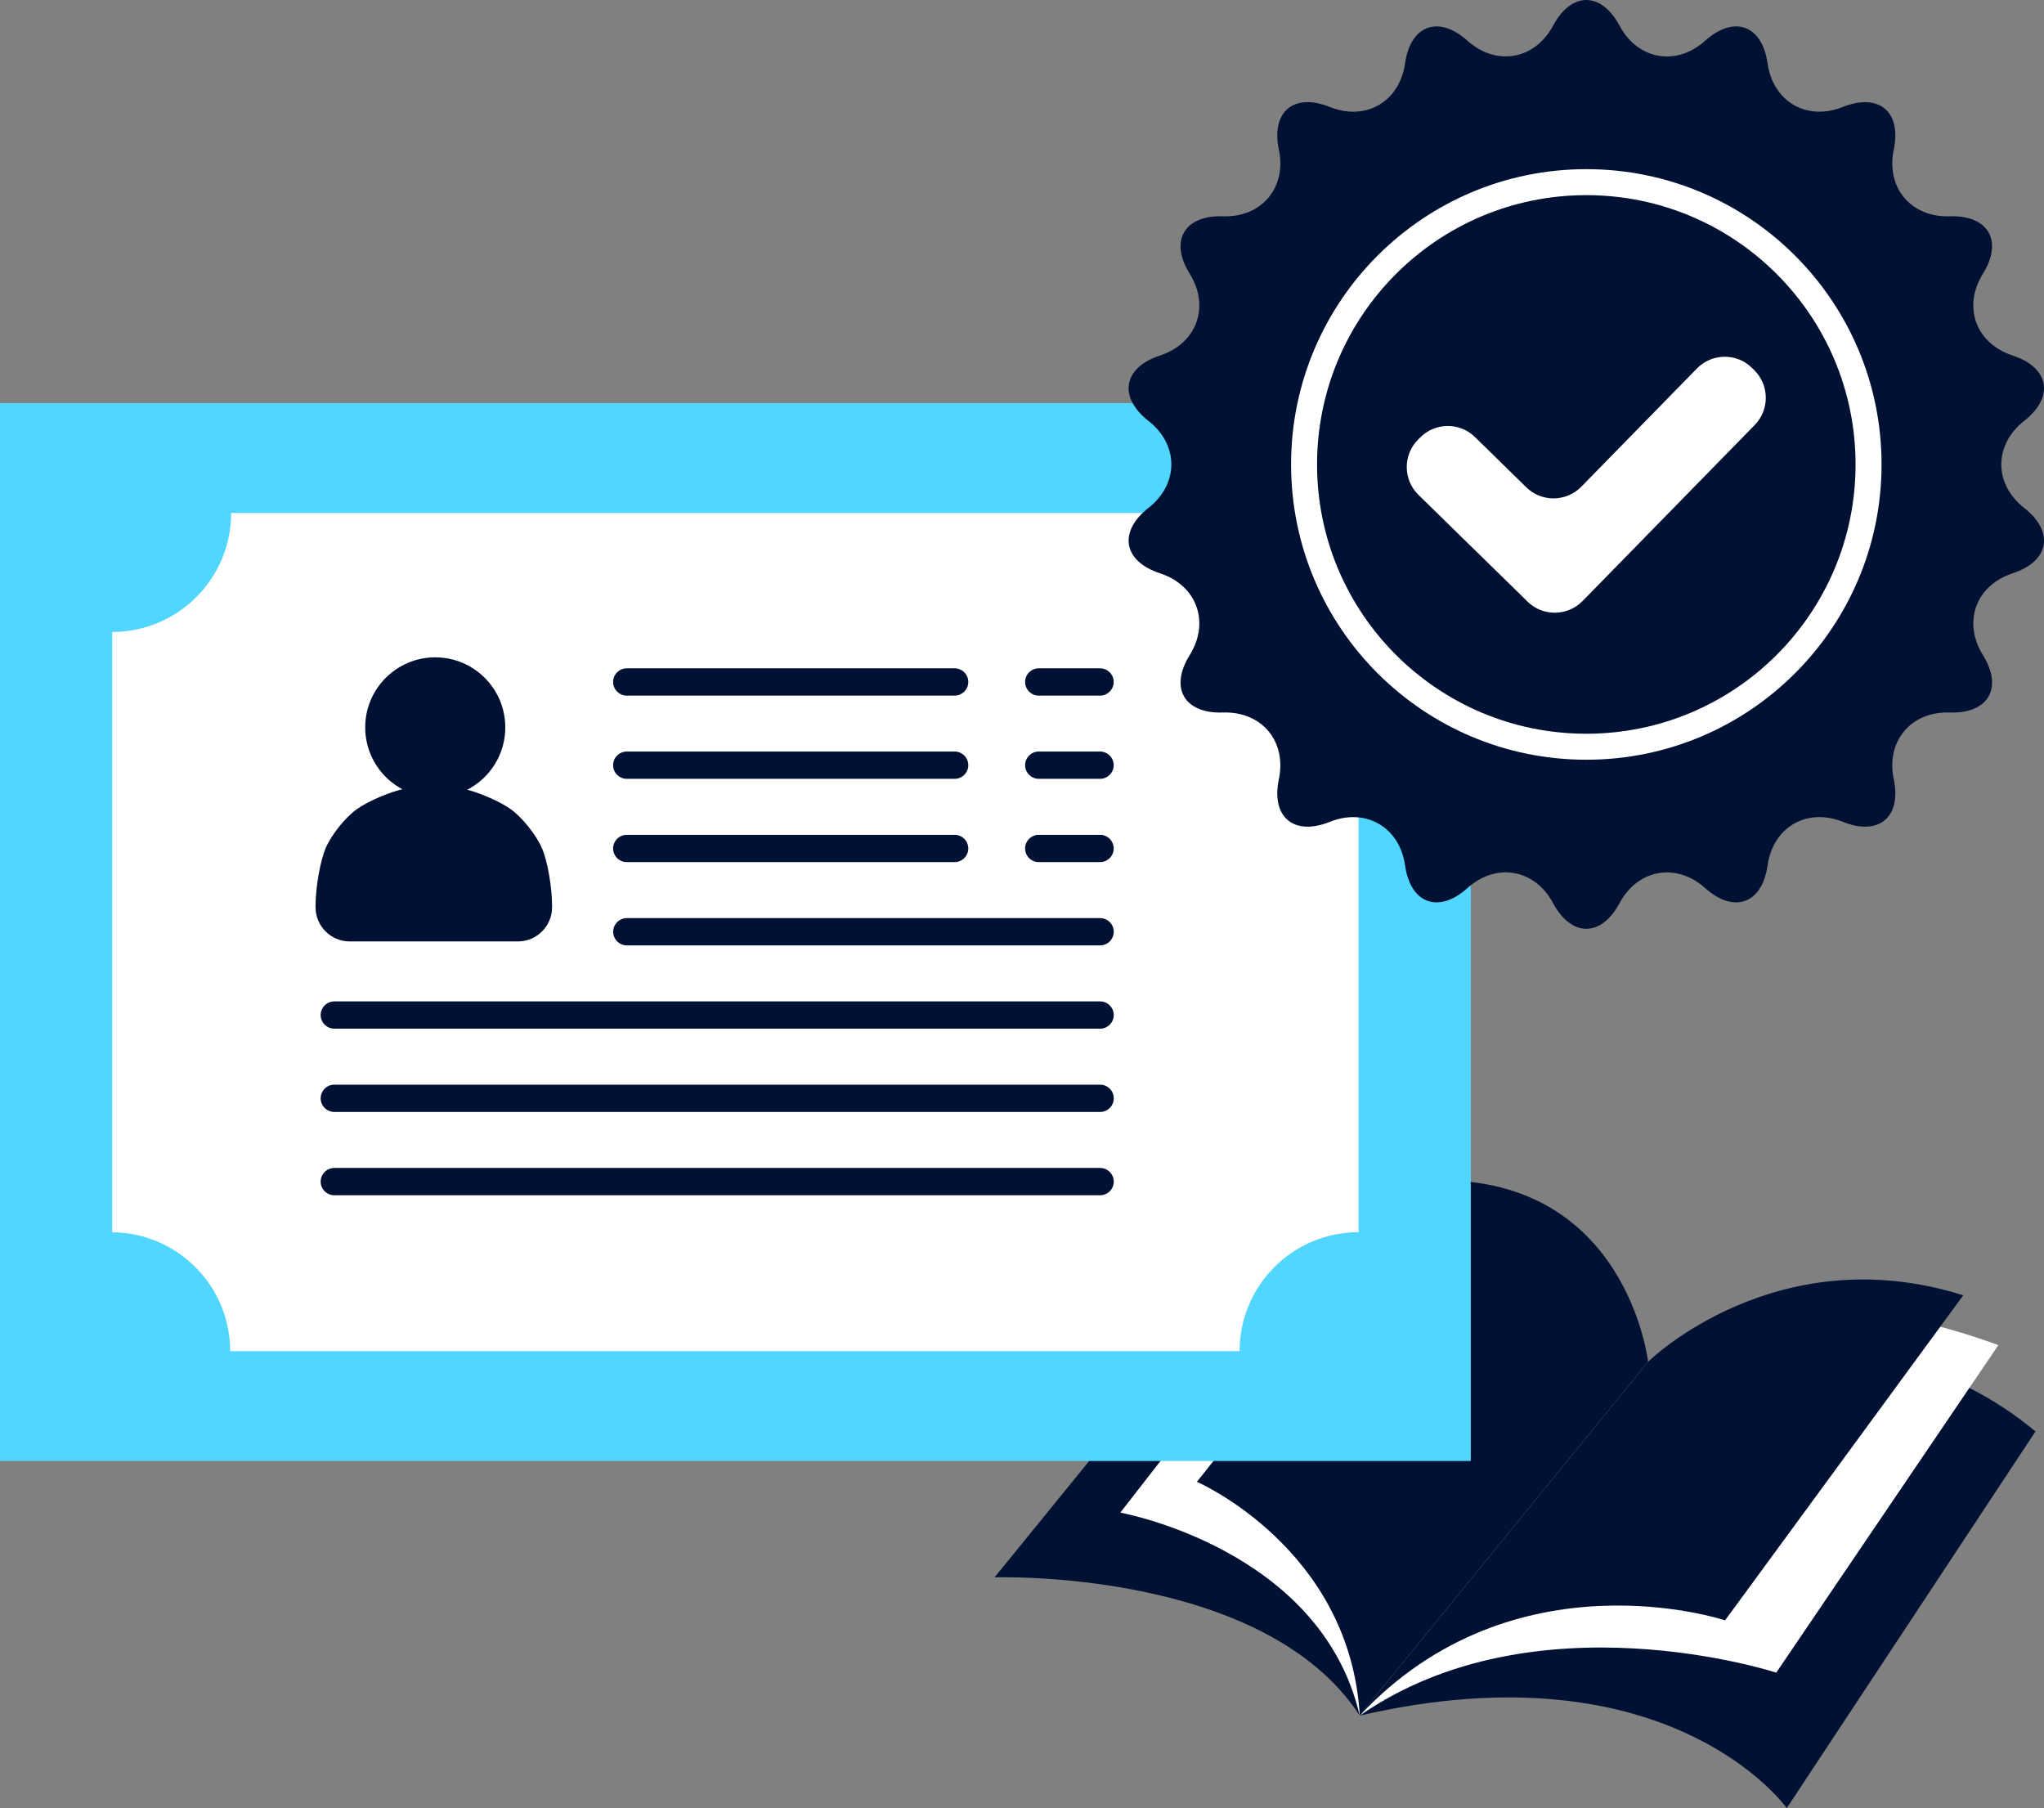
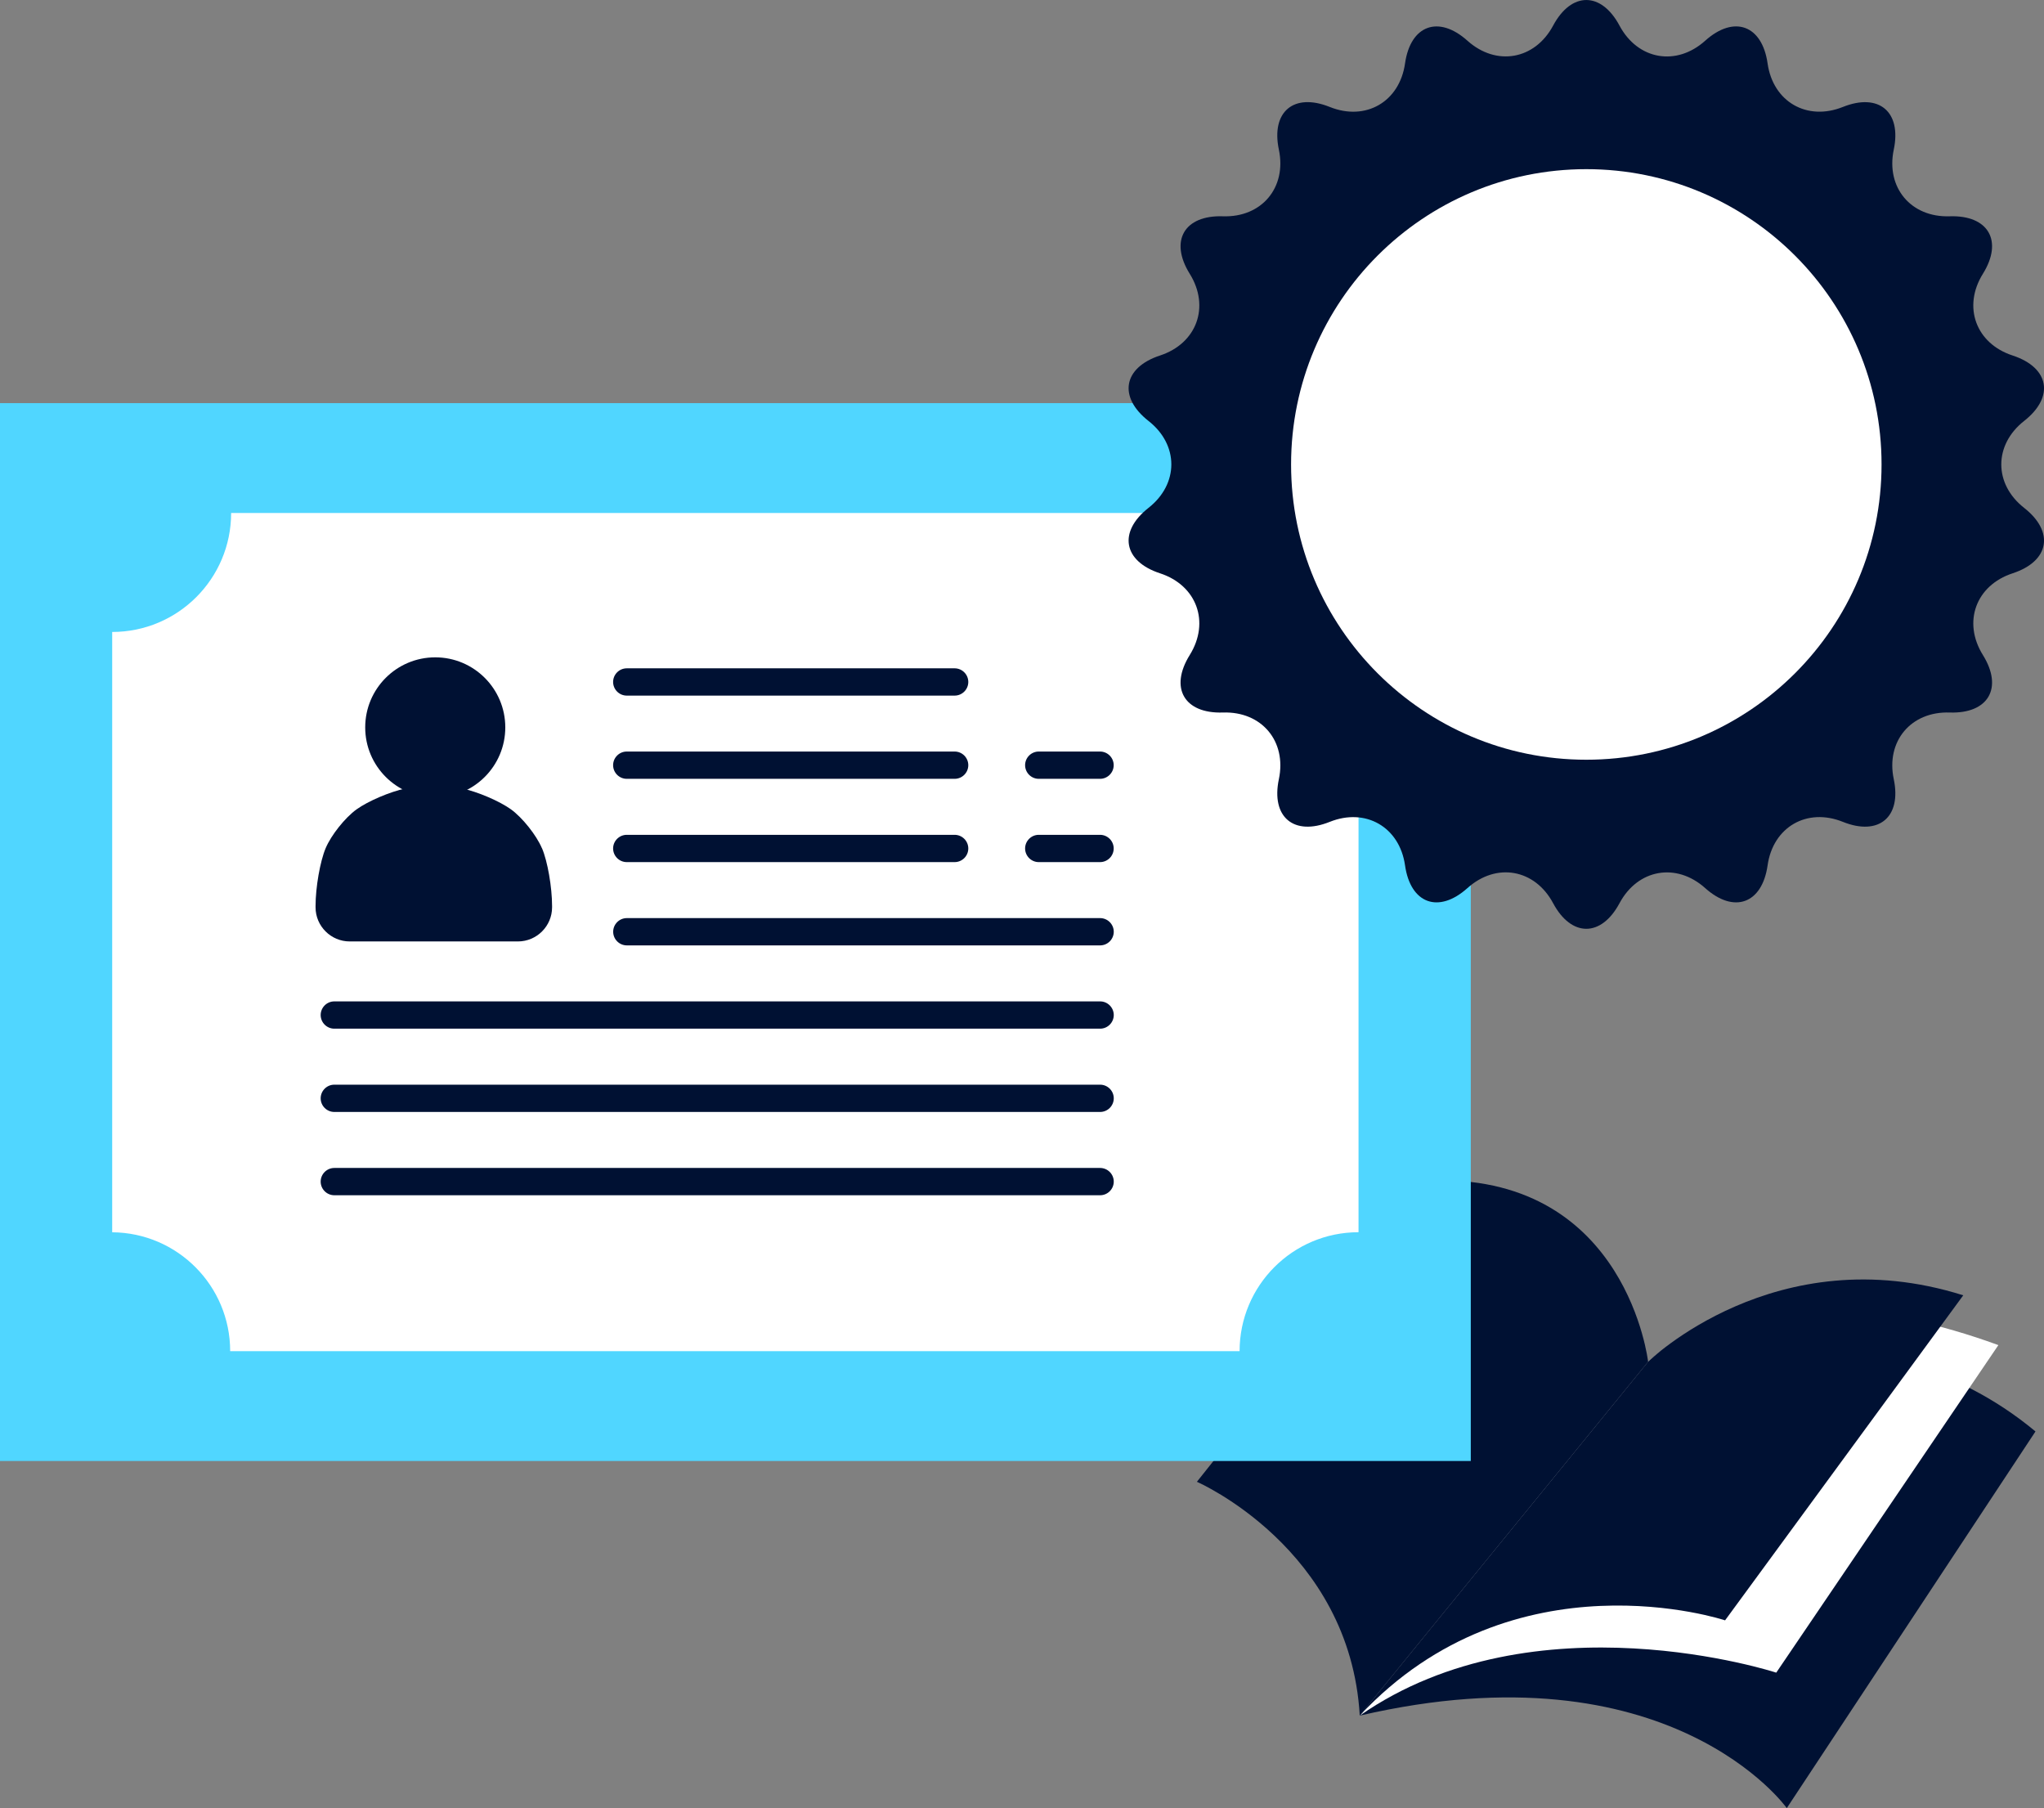
<svg xmlns="http://www.w3.org/2000/svg" viewBox="0 0 299.71 265.07">
  <rect x="0" y="0" width="299.71" height="265.07" fill="#808080" stroke="none" />
  <defs>
    <style>.d{fill:#fff;}.e{fill:#013;}.f{fill:#50d6ff;}</style>
  </defs>
  <g id="a" />
  <g id="b">
    <g id="c">
      <g>
        <g>
-           <path class="e" d="M184.48,183.74l-38.65,47.51s39.46-1.34,53.55,20.27l42.28-51.88s-14.7-20.94-57.18-15.91Z" />
          <path class="e" d="M261.99,265.07s-17.11-24.09-62.61-13.55l42.28-51.88s32.64-9.92,56.8,10.22l-36.46,55.21Z" />
-           <path class="d" d="M199.37,176.65l-35.1,45.11s29.46,5.29,35.1,29.76l42.28-51.88s-10.29-26.96-42.28-23Z" />
          <path class="d" d="M260.45,245.22s-35.36-11.57-61.07,6.3l42.28-51.88s15.35-15.57,51.36-2.44l-32.57,48.02Z" />
          <path class="e" d="M210.69,173.04l-35.19,44.2s22.47,9.76,23.88,34.28l42.28-51.88s-3.06-26.96-30.96-26.6Z" />
          <path class="e" d="M252.94,237.55s-30.87-10.29-53.57,13.97l42.28-51.88s18.73-18.41,46.22-9.74l-34.93,47.66Z" />
        </g>
        <rect class="f" x="30.28" y="28.82" width="155.09" height="215.66" transform="translate(244.48 28.82) rotate(90)" />
        <path class="d" d="M33.76,198.09H181.76c0-9.63,7.81-17.44,17.44-17.44V92.65c-9.63,0-17.44-7.81-17.44-17.44H33.89c0,9.63-7.81,17.44-17.44,17.44v88.01c9.57,.07,17.3,7.85,17.3,17.43Z" />
        <g>
          <circle class="e" cx="63.82" cy="106.64" r="10.27" />
          <path class="e" d="M79.46,124.35c-.81-1.91-2.85-4.47-4.53-5.69-1.68-1.21-4.92-2.6-7.19-3.07-2.28-.48-6-.48-8.27,0-2.28,.48-5.51,1.86-7.19,3.07-1.68,1.21-3.72,3.77-4.53,5.69s-1.48,5.73-1.48,8.48v.19c0,2.75,2.25,5,5,5h24.68c2.75,0,5-2.25,5-5v-.19c0-2.75-.66-6.57-1.48-8.48Z" />
        </g>
        <g>
          <path class="e" d="M227.73,3.76c2.68-5.01,7.06-5.01,9.74,0,2.68,5.01,8.33,6.01,12.56,2.21s8.35-2.29,9.15,3.33c.8,5.62,5.77,8.49,11.04,6.38s8.63,.7,7.46,6.26c-1.17,5.56,2.52,9.96,8.2,9.77,5.68-.19,7.87,3.61,4.87,8.43-3,4.82-1.04,10.22,4.36,11.98,5.4,1.77,6.16,6.08,1.69,9.59-4.47,3.51-4.47,9.25,0,12.75,4.47,3.51,3.71,7.82-1.69,9.59-5.4,1.77-7.36,7.16-4.36,11.98,3,4.82,.81,8.62-4.87,8.43-5.68-.19-9.37,4.21-8.2,9.77,1.17,5.56-2.19,8.38-7.46,6.26-5.27-2.12-10.24,.75-11.04,6.38-.8,5.62-4.92,7.12-9.15,3.33-4.23-3.79-9.88-2.79-12.56,2.21-2.68,5.01-7.06,5.01-9.74,0-2.68-5.01-8.33-6.01-12.56-2.21-4.23,3.79-8.35,2.29-9.15-3.33-.8-5.62-5.77-8.49-11.04-6.38-5.27,2.12-8.63-.7-7.46-6.26,1.17-5.56-2.52-9.96-8.2-9.77-5.68,.19-7.87-3.61-4.87-8.43,3-4.82,1.04-10.22-4.36-11.98-5.4-1.77-6.16-6.08-1.69-9.59,4.47-3.51,4.47-9.25,0-12.75-4.47-3.51-3.71-7.82,1.69-9.59,5.4-1.77,7.36-7.16,4.36-11.98-3-4.82-.81-8.62,4.87-8.43,5.68,.19,9.37-4.21,8.2-9.77-1.17-5.56,2.19-8.38,7.46-6.26,5.27,2.12,10.24-.75,11.04-6.38,.8-5.62,4.92-7.12,9.15-3.33s9.88,2.79,12.56-2.21Z" />
          <circle class="d" cx="232.6" cy="68.09" r="43.29" />
-           <circle class="e" cx="232.6" cy="68.09" r="39.48" />
          <path class="d" d="M231.86,71.36c-2.19,2.24-5.81,2.28-8.05,.09l-7.54-7.38c-2.24-2.19-5.86-2.15-8.05,.09l-.33,.33c-2.19,2.24-2.15,5.86,.09,8.05l7.54,7.38,8.14,7.96,.33,.33c2.24,2.19,5.86,2.15,8.05-.09l.33-.33,7.96-8.14,16.97-17.35c2.19-2.24,2.15-5.86-.09-8.05l-.33-.33c-2.24-2.19-5.86-2.15-8.05,.09l-16.97,17.35Z" />
        </g>
        <path class="e" d="M139.98,101.98h-48.08c-1.1,0-2-.9-2-2s.9-2,2-2h48.08c1.1,0,2,.9,2,2s-.9,2-2,2Z" />
        <path class="e" d="M139.98,114.18h-48.08c-1.1,0-2-.9-2-2s.9-2,2-2h48.08c1.1,0,2,.9,2,2s-.9,2-2,2Z" />
        <path class="e" d="M139.98,126.39h-48.08c-1.1,0-2-.9-2-2s.9-2,2-2h48.08c1.1,0,2,.9,2,2s-.9,2-2,2Z" />
-         <path class="e" d="M161.3,101.98h-8.99c-1.1,0-2-.9-2-2s.9-2,2-2h8.99c1.1,0,2,.9,2,2s-.9,2-2,2Z" />
        <path class="e" d="M161.3,114.18h-8.99c-1.1,0-2-.9-2-2s.9-2,2-2h8.99c1.1,0,2,.9,2,2s-.9,2-2,2Z" />
        <path class="e" d="M161.3,126.39h-8.99c-1.1,0-2-.9-2-2s.9-2,2-2h8.99c1.1,0,2,.9,2,2s-.9,2-2,2Z" />
        <path class="e" d="M161.3,138.6H91.91c-1.1,0-2-.9-2-2s.9-2,2-2h69.4c1.1,0,2,.9,2,2s-.9,2-2,2Z" />
        <path class="e" d="M161.3,150.81H49.02c-1.1,0-2-.9-2-2s.9-2,2-2h112.29c1.1,0,2,.9,2,2s-.9,2-2,2Z" />
        <path class="e" d="M161.3,163.02H49.02c-1.1,0-2-.9-2-2s.9-2,2-2h112.29c1.1,0,2,.9,2,2s-.9,2-2,2Z" />
        <path class="e" d="M161.3,175.23H49.02c-1.1,0-2-.9-2-2s.9-2,2-2h112.29c1.1,0,2,.9,2,2s-.9,2-2,2Z" />
      </g>
    </g>
  </g>
</svg>